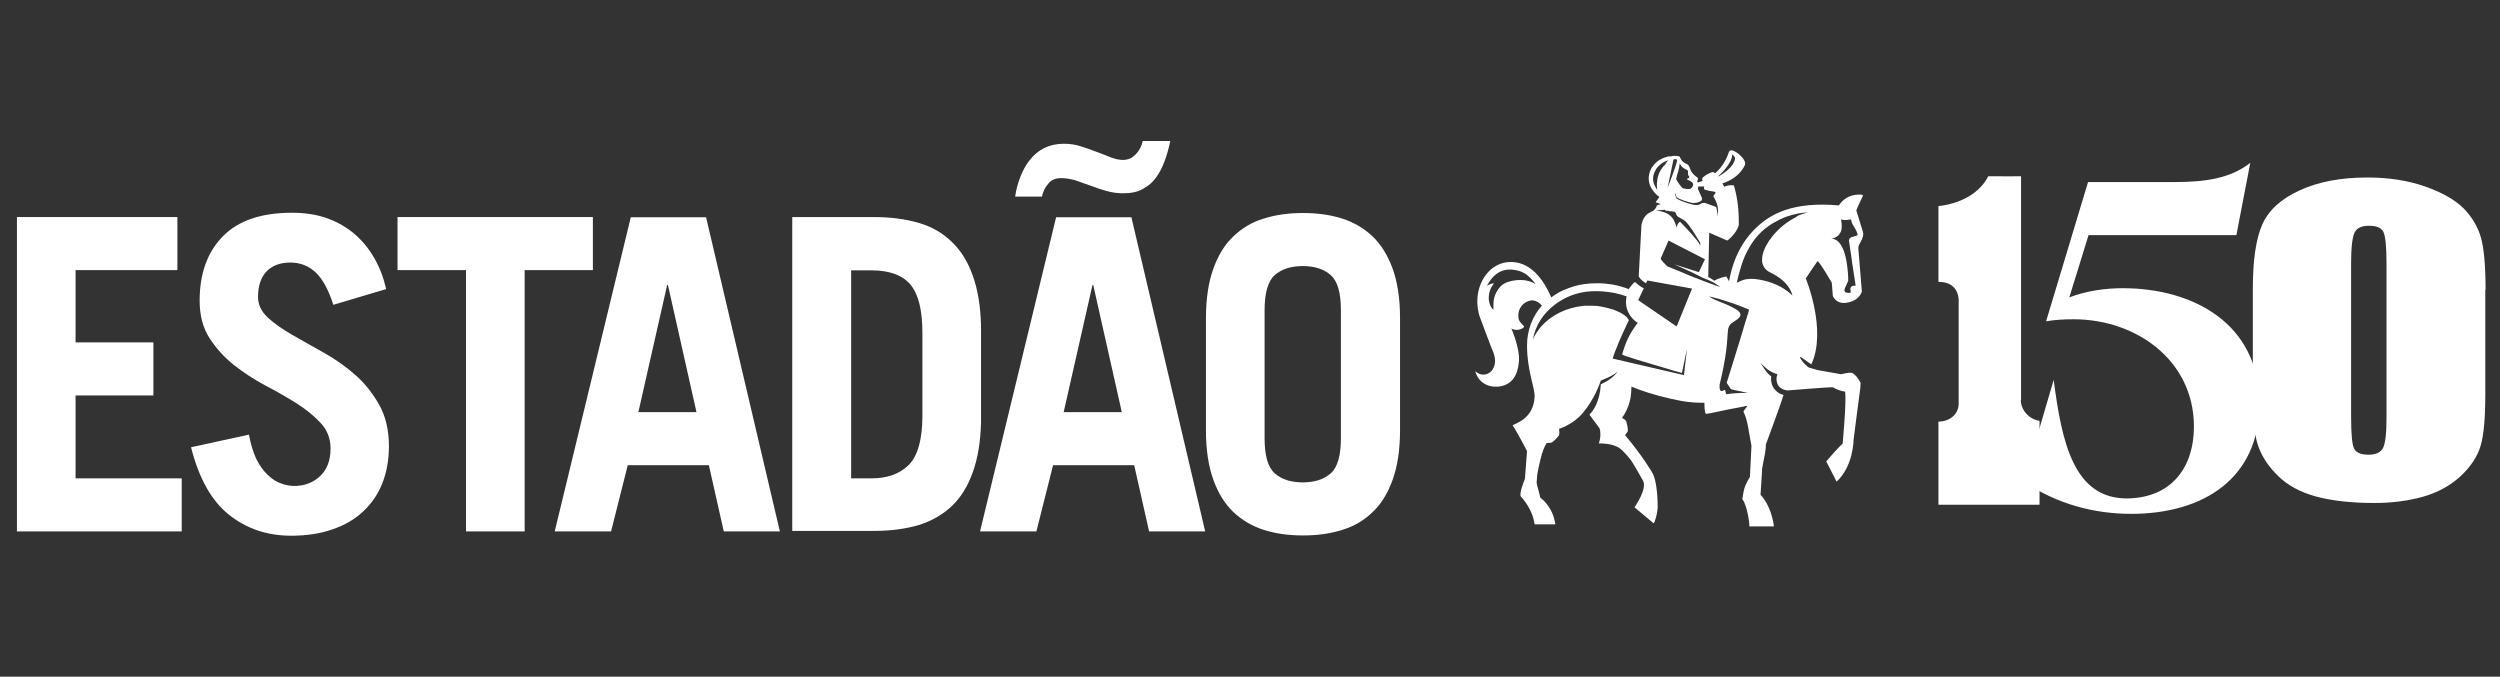
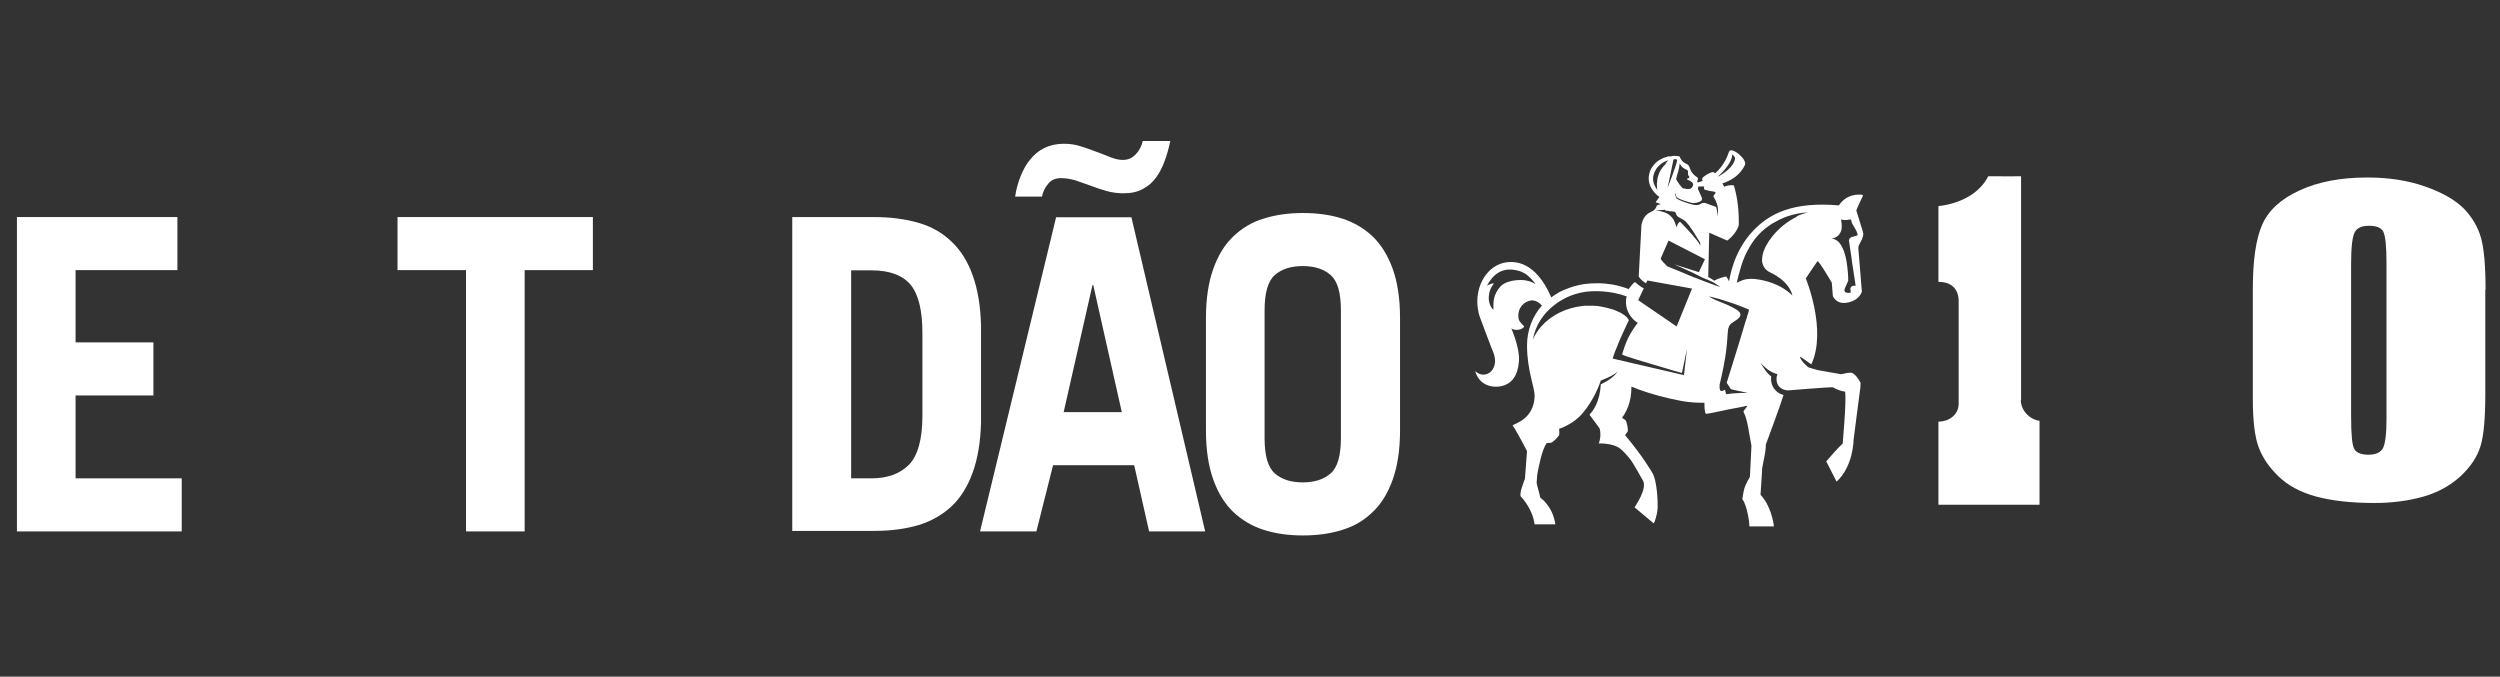
<svg xmlns="http://www.w3.org/2000/svg" width="133" height="36" viewBox="0 0 133 36" fill="none">
  <rect x="0" y="0" width="133" height="36" fill="#333333" stroke="none" />
  <path d="M0.901 11.547V28.271H9.667V25.448H4.02V21.038H8.161V18.215H4.02V14.37H9.438V11.547H0.901Z" fill="white" />
-   <path d="M17.733 16.212C17.478 15.419 17.169 14.854 16.806 14.505C16.443 14.155 15.986 13.967 15.448 13.967C14.91 13.967 14.466 14.128 14.171 14.451C13.875 14.774 13.727 15.217 13.727 15.795C13.727 16.212 13.902 16.575 14.251 16.898C14.601 17.22 15.031 17.516 15.542 17.812C16.053 18.108 16.618 18.417 17.209 18.753C17.814 19.089 18.365 19.479 18.876 19.923C19.387 20.366 19.817 20.904 20.167 21.523C20.516 22.141 20.691 22.88 20.691 23.741C20.691 24.467 20.57 25.125 20.342 25.704C20.113 26.295 19.764 26.793 19.32 27.209C18.876 27.626 18.325 27.949 17.68 28.164C17.034 28.392 16.295 28.5 15.488 28.5C14.211 28.5 13.109 28.124 12.181 27.384C11.253 26.645 10.581 25.448 10.164 23.794L13.243 23.122C13.337 23.633 13.472 24.063 13.633 24.413C13.808 24.762 14.009 25.045 14.238 25.26C14.466 25.475 14.695 25.636 14.95 25.717C15.193 25.811 15.434 25.852 15.663 25.852C16.201 25.852 16.658 25.677 17.034 25.327C17.397 24.978 17.586 24.494 17.586 23.862C17.586 23.337 17.411 22.88 17.061 22.504C16.712 22.128 16.282 21.778 15.771 21.455C15.26 21.133 14.695 20.81 14.104 20.501C13.498 20.178 12.947 19.815 12.436 19.412C11.925 19.008 11.495 18.524 11.146 17.987C10.796 17.449 10.621 16.777 10.621 15.997C10.621 14.545 11.038 13.402 11.858 12.569C12.678 11.735 13.902 11.318 15.529 11.318C16.228 11.318 16.846 11.412 17.411 11.614C17.962 11.816 18.459 12.098 18.876 12.461C19.293 12.824 19.642 13.254 19.925 13.752C20.207 14.249 20.409 14.787 20.543 15.379L17.747 16.212H17.733Z" fill="white" />
  <path d="M31.541 11.547V14.37H27.911V28.271H24.792V14.37H21.148V11.547H31.541Z" fill="white" />
-   <path d="M29.511 28.271L33.557 11.56H37.564L41.489 28.271H38.505L37.712 24.749H33.396L32.509 28.271H29.497H29.511ZM33.961 21.926H37.053L35.534 15.163H35.493L33.961 21.926Z" fill="white" />
  <path d="M42.148 11.547H46.491C47.378 11.547 48.171 11.654 48.87 11.856C49.569 12.058 50.148 12.394 50.632 12.864C51.115 13.321 51.492 13.926 51.747 14.652C52.016 15.392 52.164 16.279 52.191 17.328V22.463C52.164 23.512 52.016 24.399 51.747 25.139C51.478 25.878 51.115 26.47 50.632 26.927C50.148 27.384 49.556 27.72 48.87 27.935C48.171 28.137 47.392 28.244 46.491 28.244H42.148V11.547ZM45.267 25.448H46.356C47.217 25.448 47.876 25.206 48.359 24.722C48.83 24.238 49.072 23.364 49.072 22.114V17.718C49.072 16.535 48.87 15.674 48.454 15.163C48.037 14.652 47.338 14.383 46.37 14.383H45.281V25.448H45.267Z" fill="white" />
  <path d="M52.138 28.271L56.184 11.56H60.191L64.116 28.271H61.132L60.339 24.749H56.023L55.136 28.271H52.124H52.138ZM62.261 7.5C62.18 7.876 62.086 8.226 61.965 8.549C61.844 8.885 61.696 9.181 61.508 9.436C61.32 9.705 61.078 9.906 60.796 10.054C60.513 10.216 60.164 10.283 59.76 10.283C59.465 10.283 59.155 10.243 58.873 10.162C58.577 10.081 58.295 9.987 58.026 9.88C57.757 9.786 57.488 9.691 57.219 9.597C56.95 9.517 56.695 9.476 56.44 9.476C56.157 9.476 55.929 9.57 55.767 9.772C55.606 9.96 55.485 10.189 55.431 10.458H54.006C54.06 10.081 54.154 9.732 54.289 9.396C54.423 9.06 54.584 8.75 54.799 8.495C55.014 8.226 55.257 8.024 55.552 7.876C55.848 7.729 56.198 7.648 56.601 7.648C56.897 7.648 57.206 7.688 57.488 7.782C57.784 7.876 58.066 7.971 58.335 8.078C58.604 8.172 58.86 8.28 59.102 8.374C59.344 8.468 59.559 8.508 59.733 8.508C60.002 8.508 60.231 8.414 60.419 8.213C60.607 8.024 60.728 7.782 60.796 7.5L62.261 7.5ZM56.587 21.926H59.68L58.16 15.163H58.12L56.587 21.926Z" fill="white" />
  <path d="M64.157 16.924C64.157 15.889 64.291 15.015 64.547 14.303C64.802 13.59 65.152 13.012 65.609 12.582C66.066 12.138 66.604 11.816 67.236 11.627C67.867 11.426 68.567 11.332 69.319 11.332C70.072 11.332 70.771 11.426 71.403 11.627C72.035 11.829 72.573 12.152 73.03 12.582C73.487 13.026 73.837 13.604 74.092 14.303C74.347 15.015 74.482 15.889 74.482 16.924V22.894C74.482 23.929 74.347 24.803 74.092 25.515C73.837 26.228 73.487 26.806 73.03 27.236C72.573 27.68 72.035 28.002 71.403 28.191C70.771 28.392 70.072 28.486 69.319 28.486C68.567 28.486 67.867 28.392 67.236 28.191C66.604 27.989 66.066 27.666 65.609 27.236C65.152 26.792 64.802 26.228 64.547 25.515C64.291 24.803 64.157 23.929 64.157 22.894V16.924ZM67.276 23.31C67.276 24.238 67.451 24.857 67.814 25.179C68.177 25.502 68.674 25.663 69.306 25.663C69.938 25.663 70.435 25.502 70.798 25.179C71.161 24.857 71.336 24.225 71.336 23.31V16.508C71.336 15.58 71.161 14.962 70.798 14.639C70.435 14.316 69.938 14.155 69.306 14.155C68.674 14.155 68.177 14.316 67.814 14.639C67.451 14.962 67.276 15.594 67.276 16.508V23.31Z" fill="white" />
  <path d="M99.065 12.69C99.119 12.582 99.146 12.448 99.106 12.327C99.106 12.327 98.864 11.547 98.756 11.197C98.81 11.036 99.038 10.566 99.106 10.418C99.106 10.391 99.106 10.377 99.079 10.364C98.904 10.337 98.245 10.297 97.828 10.928C95.408 10.713 94.144 11.359 93.284 12.259C92.182 13.416 92.034 14.8 91.98 14.975C91.98 14.908 91.832 14.706 91.832 14.706C91.832 14.706 91.402 14.8 91.2 14.935C91.106 14.868 91.025 14.814 90.878 14.733L90.931 12.38L91.886 12.797C92.007 12.73 92.41 12.354 92.504 11.977C92.531 10.619 92.235 9.907 92.249 9.88C92.249 9.853 92.02 9.813 91.725 9.934C91.698 9.88 91.671 9.813 91.63 9.759C92.088 9.611 92.558 9.329 92.827 8.791C92.988 8.482 92.088 7.756 91.98 8.078C91.805 8.616 91.523 8.979 91.241 9.221C91.214 9.194 91.187 9.167 91.147 9.154C91.012 9.14 90.582 9.396 90.555 9.503C90.555 9.544 90.555 9.584 90.582 9.624C90.434 9.678 90.326 9.705 90.299 9.705V9.624L90.326 9.544C90.34 9.503 90.326 9.463 90.299 9.436C90.205 9.382 90.031 9.248 89.95 9.073C89.91 8.952 89.869 8.845 89.802 8.764L89.627 8.67C89.533 8.616 89.453 8.535 89.412 8.441L89.345 8.32C89.345 8.32 89.103 8.253 88.888 8.32C88.861 8.32 88.807 8.32 88.78 8.32C88.74 8.32 88.713 8.32 88.673 8.347C88.606 8.361 88.538 8.388 88.471 8.414C88.35 8.468 88.229 8.535 88.135 8.616C87.947 8.777 87.799 8.993 87.745 9.235C87.651 9.584 87.758 9.934 87.987 10.203C88.027 10.256 88.081 10.31 88.135 10.364C88.135 10.364 88.283 10.485 88.283 10.471C88.202 10.606 88.108 10.7 88.081 10.754C88.108 10.781 88.364 10.861 88.364 10.861C88.364 10.861 88.202 10.888 88.135 10.942C88.108 11.117 87.96 11.184 87.974 11.197L87.772 11.305C87.476 11.439 87.301 11.829 87.315 12.152L87.18 14.706C87.261 14.854 87.409 14.975 87.57 15.069L87.638 14.921L90.017 15.352L89.842 15.782L89.197 17.368L87.92 16.494L87.153 15.97L87.449 15.338C87.301 15.271 87.127 15.136 86.979 15.002C86.844 15.096 86.75 15.258 86.643 15.379C86.374 15.271 86.078 15.19 85.782 15.136C85.527 15.096 85.258 15.069 84.975 15.069C84.747 15.069 84.518 15.083 84.303 15.11C83.9 15.163 83.537 15.284 83.187 15.432C83.026 15.499 82.865 15.594 82.717 15.688C82.717 15.688 82.636 15.742 82.529 15.822C82.139 14.921 81.399 13.792 80.149 13.953C79.141 14.088 78.455 15.19 78.616 16.387C78.643 16.575 78.684 16.763 78.751 16.925C78.751 16.925 79.383 18.632 79.463 18.793C79.49 18.887 79.517 18.982 79.531 19.076C79.584 19.492 79.356 19.882 78.993 19.923C78.805 19.95 78.63 19.882 78.482 19.748C78.657 20.393 79.235 20.649 79.813 20.555C80.431 20.447 80.754 19.976 80.808 19.21C80.862 18.511 80.404 17.476 80.404 17.476C80.647 17.624 81.01 17.53 81.09 17.368C80.862 17.14 80.794 17.059 80.781 16.898C80.727 16.373 81.077 16.037 81.453 15.983C81.655 15.957 81.87 16.078 82.031 16.252C81.534 16.817 81.238 17.556 81.238 18.377C81.238 19.748 81.668 20.635 81.641 21.119C81.574 22.343 80.539 22.531 80.472 22.638C80.673 22.907 81.225 23.969 81.238 23.996C81.238 24.05 81.13 25.354 81.13 25.421C81.13 25.488 81.09 25.556 81.063 25.636C80.996 25.825 80.888 26.12 80.888 26.295C80.888 26.295 80.888 26.309 80.888 26.322C80.888 26.362 80.888 26.403 80.915 26.43C80.956 26.47 81.01 26.524 81.05 26.578C81.225 26.793 81.386 27.061 81.507 27.371C81.574 27.546 81.615 27.72 81.641 27.895H82.744C82.717 27.707 82.663 27.505 82.582 27.303C82.421 26.941 82.193 26.658 81.937 26.47C81.937 26.47 81.937 26.47 81.937 26.456C81.937 26.389 81.749 25.757 81.749 25.69C81.749 25.623 81.776 25.354 81.776 25.3C81.776 25.233 81.91 24.561 82.018 24.198C82.072 24.01 82.152 23.768 82.287 23.566C82.354 23.566 82.488 23.566 82.556 23.539C82.703 23.432 82.824 23.324 82.945 23.149C82.972 23.015 82.945 22.907 82.945 22.813C82.999 22.8 83.04 22.773 83.093 22.759C83.268 22.692 83.429 22.598 83.591 22.504C83.739 22.41 83.873 22.302 84.007 22.181C84.007 22.181 84.72 21.536 85.164 20.245C85.164 20.245 85.89 19.976 86.051 19.761C86.051 19.761 85.89 20.111 85.164 20.447C85.11 21.388 84.747 21.872 84.559 22.06C84.639 22.168 85.083 22.773 85.097 22.786C85.218 23.203 85.056 23.593 85.056 23.593H85.083C85.083 23.593 85.809 23.566 86.186 23.862C86.333 23.969 86.602 24.265 86.764 24.48C86.858 24.601 87.248 25.287 87.369 25.502C87.705 25.959 86.992 26.9 86.952 27.008H86.979L87.974 27.841C88.001 27.801 88.027 27.761 88.041 27.707C88.121 27.478 88.175 27.236 88.189 26.981C88.189 26.12 88.068 25.462 87.933 25.206C87.839 25.031 87.355 24.225 86.454 23.149C86.495 23.082 86.575 23.001 86.602 22.934C86.602 22.692 86.562 22.585 86.508 22.396C86.454 22.316 86.333 22.262 86.293 22.235C86.293 22.235 86.293 22.208 86.306 22.208C86.387 22.101 86.454 21.98 86.522 21.845C86.656 21.576 86.75 21.254 86.777 20.904C86.777 20.823 86.79 20.729 86.79 20.649V20.581V20.568C86.912 20.608 87.032 20.662 87.167 20.716C87.826 20.958 88.619 21.173 89.466 21.334C89.95 21.415 90.299 21.428 90.676 21.428C90.676 21.603 90.676 21.939 90.757 22.02C91.12 21.966 91.375 21.899 91.523 21.872C92.047 21.751 92.84 21.63 92.894 21.59C92.894 21.59 92.908 21.59 92.921 21.59L92.948 21.617C92.894 21.711 92.719 21.872 92.76 21.926C92.948 22.289 93.002 22.773 93.015 22.8C93.055 23.096 93.177 23.66 93.177 23.727C93.177 23.795 93.096 25.367 93.096 25.367C93.096 25.367 92.867 25.744 92.8 25.986C92.733 26.228 92.719 26.43 92.692 26.551C92.975 26.927 93.082 27.935 93.069 28.003H94.373C94.346 27.761 94.198 26.887 93.66 26.322C93.66 26.255 93.741 25.112 93.741 25.058C93.741 24.978 93.741 24.897 93.768 24.803C93.822 24.453 93.943 24.063 93.943 23.647C93.943 23.647 94.736 21.523 94.884 21.012C94.709 20.971 94.548 20.877 94.44 20.743C94.333 20.635 94.266 20.487 94.239 20.339C94.225 20.272 94.212 20.205 94.225 20.124C94.225 20.084 94.225 20.044 94.225 20.017C93.997 19.869 93.795 19.533 93.66 19.291C93.768 19.425 93.903 19.546 94.037 19.654C94.118 19.707 94.198 19.761 94.279 19.802C94.373 19.842 94.467 19.882 94.561 19.909C94.427 20.218 94.534 20.729 95.112 20.77C95.18 20.77 97.479 20.568 97.532 20.608C97.707 20.743 98.043 20.823 98.164 20.837C98.232 21.428 98.03 23.566 98.03 23.606C98.003 23.62 97.748 23.848 97.156 24.547L97.707 25.623C98.595 24.803 98.608 23.445 98.608 23.418C98.608 23.418 98.904 21.092 98.971 20.622C98.971 20.501 98.984 20.46 98.984 20.366C98.864 20.151 98.729 19.936 98.514 19.828C98.326 19.815 98.151 19.869 97.949 19.909C97.949 19.909 96.954 19.734 96.726 19.694C96.645 19.681 96.269 19.56 96.269 19.56C96.242 19.56 96.215 19.546 96.201 19.533C96.175 19.519 96.148 19.492 96.121 19.465C95.973 19.345 95.838 19.183 95.758 19.008L95.785 18.982L96.363 19.385C97.21 17.556 96.067 14.814 96.067 14.814C96.067 14.814 96.632 13.967 96.686 13.9C96.753 13.832 97.452 15.042 97.452 15.042L97.506 15.742C97.506 15.742 97.667 16.199 98.245 16.105C98.931 15.997 99.052 15.513 99.052 15.513L98.864 13.227C98.864 13.16 98.864 13.093 98.904 13.026L99.065 12.717V12.69ZM81.682 15.11C81.48 14.975 81.198 14.895 80.902 14.895C80.606 14.895 80.284 14.948 80.028 15.083C79.894 15.15 79.732 15.311 79.611 15.54C79.517 15.715 79.45 15.93 79.45 16.199C79.45 16.293 79.45 16.373 79.45 16.481C79.342 16.4 79.262 16.239 79.221 16.051C79.195 15.93 79.195 15.782 79.221 15.647C79.235 15.513 79.289 15.379 79.356 15.258C79.396 15.19 79.436 15.136 79.477 15.083C79.41 15.056 79.195 15.136 79.1 15.204C79.127 15.163 79.154 15.11 79.181 15.069C79.235 14.975 79.316 14.868 79.396 14.774C79.611 14.531 79.934 14.316 80.378 14.343C80.431 14.343 80.485 14.343 80.539 14.357C80.727 14.384 80.902 14.424 81.063 14.518C81.171 14.572 81.278 14.652 81.373 14.747C81.48 14.841 81.574 14.962 81.682 15.096V15.11ZM89.56 19.95L85.796 19.076C85.796 19.076 85.823 18.968 85.849 18.901C85.89 18.78 85.944 18.632 86.011 18.484C86.038 18.404 86.078 18.323 86.105 18.242C86.239 17.919 86.401 17.57 86.535 17.288C86.629 17.086 86.656 17.032 86.656 17.032C86.562 16.831 86.28 16.642 85.89 16.494C85.836 16.468 85.782 16.454 85.715 16.441C85.594 16.4 85.473 16.373 85.352 16.346C85.285 16.333 85.218 16.32 85.164 16.306C85.029 16.279 84.895 16.266 84.76 16.266C84.626 16.266 84.492 16.266 84.371 16.266C84.303 16.266 84.236 16.266 84.182 16.279C83.335 16.373 82.542 16.75 81.991 17.368C81.816 17.57 81.655 17.812 81.547 18.067C81.695 17.261 82.139 16.656 82.677 16.239C82.811 16.131 82.945 16.037 83.093 15.957C83.51 15.715 83.954 15.58 84.33 15.526C84.801 15.459 85.701 15.459 86.535 15.768C86.427 16.252 86.589 16.656 86.844 16.938C86.925 17.032 87.032 17.113 87.127 17.18C87.127 17.18 86.992 17.341 86.817 17.624C86.683 17.839 86.535 18.121 86.414 18.484C86.374 18.605 86.333 18.726 86.293 18.861C86.32 18.874 86.387 18.901 86.481 18.941C86.535 18.955 86.589 18.982 86.656 18.995C86.79 19.035 86.938 19.089 87.113 19.143C87.194 19.17 87.288 19.197 87.382 19.224C87.57 19.277 87.758 19.331 87.96 19.398C88.054 19.425 88.148 19.452 88.243 19.479C88.431 19.533 88.619 19.587 88.78 19.64C88.942 19.694 89.09 19.734 89.197 19.761C89.372 19.815 89.479 19.842 89.479 19.842L89.748 18.551L89.587 19.963L89.56 19.95ZM92.141 8.199C92.141 8.199 92.316 8.334 92.303 8.428C92.303 8.455 92.303 8.495 92.276 8.549C92.262 8.603 92.222 8.683 92.168 8.764C92.047 8.939 91.832 9.154 91.415 9.396V9.369C91.415 9.369 92.168 8.724 92.155 8.199H92.141ZM90.515 10.673C90.515 10.673 90.568 10.579 90.541 10.525C90.474 10.377 90.326 10.041 90.326 10.041L90.353 9.92C90.353 9.92 90.488 9.92 90.662 9.92C90.662 9.987 90.622 10.068 90.703 10.095C90.878 10.149 90.918 10.149 91.147 10.189C91.16 10.189 91.173 10.189 91.187 10.189C91.214 10.203 91.254 10.229 91.281 10.256C91.241 10.297 91.214 10.337 91.173 10.391C91.173 10.404 91.16 10.431 91.147 10.444C91.496 10.969 91.388 11.372 91.375 11.534C91.375 11.547 91.375 11.574 91.375 11.587C91.375 11.587 91.375 11.56 91.375 11.534C91.375 11.332 91.348 11.157 91.294 11.009L90.703 10.794C90.703 10.794 90.595 10.794 90.541 10.807C90.501 10.834 90.461 10.861 90.421 10.875C90.219 10.969 89.936 10.848 89.775 10.807C89.6 10.74 89.358 10.673 89.184 10.552C89.184 10.498 89.116 10.404 89.116 10.337C89.116 10.31 89.143 10.283 89.143 10.283C89.143 10.283 89.143 10.391 89.197 10.485C89.305 10.606 89.789 10.74 90.004 10.794C90.192 10.821 90.407 10.767 90.541 10.66L90.515 10.673ZM89.345 8.683C89.345 8.683 89.372 8.724 89.385 8.737C89.385 8.737 89.399 8.764 89.412 8.777C89.426 8.804 89.453 8.845 89.479 8.872C89.52 8.912 89.573 8.952 89.668 9.006C89.668 9.006 89.695 9.006 89.735 9.033C89.775 9.06 89.802 9.073 89.802 9.114C89.802 9.114 89.802 9.208 89.802 9.248C89.802 9.248 89.802 9.261 89.802 9.288C89.802 9.302 89.816 9.315 89.829 9.342C89.856 9.382 89.883 9.409 89.869 9.436C89.869 9.463 89.842 9.477 89.829 9.477C89.789 9.503 89.735 9.477 89.762 9.557C89.842 9.598 89.869 9.598 89.91 9.624C90.205 9.772 90.031 9.947 89.977 10.014C89.91 10.055 89.829 10.068 89.748 10.055C89.681 10.041 89.6 10.028 89.52 10.014C89.399 9.893 89.278 9.732 89.17 9.53C89.197 9.396 89.237 9.261 89.278 9.127C89.318 8.993 89.345 8.858 89.358 8.71L89.345 8.683ZM89.009 8.535C89.009 8.535 89.022 8.495 89.049 8.482C89.09 8.455 89.157 8.468 89.197 8.482C89.21 8.482 89.224 8.509 89.224 8.535C89.17 8.845 88.713 10.001 88.713 10.001L88.767 9.745L89.022 8.522L89.009 8.535ZM88.337 9.073C88.269 9.181 88.229 9.315 88.189 9.436C88.189 9.463 88.189 9.49 88.175 9.517C88.175 9.557 88.162 9.584 88.162 9.624C88.162 9.665 88.162 9.719 88.148 9.759C88.148 9.759 88.148 9.759 88.148 9.772C88.148 9.799 88.148 9.826 88.148 9.866C88.148 9.961 88.148 10.082 88.189 10.135C87.893 9.745 87.866 9.396 88.095 9.019C88.121 8.966 88.162 8.912 88.216 8.858C88.269 8.804 88.337 8.737 88.431 8.67C88.525 8.616 88.632 8.562 88.753 8.522C88.686 8.589 88.632 8.67 88.592 8.751C88.498 8.831 88.417 8.939 88.35 9.046L88.337 9.073ZM88.606 11.211C88.606 11.211 88.632 11.211 88.646 11.211C88.7 11.211 88.767 11.211 88.834 11.238C88.861 11.238 88.888 11.238 88.901 11.238C88.969 11.238 89.036 11.265 89.063 11.265C89.103 11.265 89.13 11.291 89.143 11.318C89.17 11.359 89.17 11.412 89.21 11.466C89.224 11.493 89.251 11.52 89.278 11.534C89.385 11.601 89.466 11.641 89.533 11.681C89.56 11.695 89.573 11.708 89.6 11.722C89.641 11.749 89.681 11.789 89.721 11.829C89.762 11.87 89.802 11.923 89.856 11.991C89.923 12.085 89.977 12.179 90.044 12.259C90.152 12.434 90.273 12.623 90.447 12.905C90.447 12.905 90.447 12.905 90.447 12.918C90.447 12.932 90.447 12.945 90.447 12.945C90.447 12.972 90.461 12.986 90.461 12.999C90.461 12.999 90.461 13.026 90.461 13.039C90.461 13.039 90.461 13.039 90.461 13.053C90.461 13.053 90.461 13.053 90.461 13.066C90.34 12.851 90.178 12.663 90.004 12.461C89.829 12.259 89.627 12.058 89.412 11.829C89.385 11.802 89.358 11.802 89.332 11.829C89.332 11.829 89.305 11.856 89.291 11.87C89.264 11.91 89.237 11.95 89.224 12.004C89.224 12.031 89.21 12.058 89.197 12.085V12.098C89.143 11.977 89.103 11.681 88.847 11.466C88.7 11.332 88.458 11.238 88.095 11.197C88.027 11.197 88.498 11.171 88.592 11.157L88.606 11.211ZM90.205 14.787C90.004 14.706 89.789 14.626 89.587 14.531C89.493 14.491 89.412 14.464 89.332 14.424C89.237 14.384 89.143 14.343 89.063 14.316C88.982 14.29 88.901 14.249 88.834 14.222C88.78 14.195 88.727 14.182 88.673 14.155C88.673 14.155 88.659 14.115 88.619 14.088C88.525 13.994 88.35 13.819 88.35 13.752L88.767 12.797L90.703 13.792L90.38 14.478L89.063 14.061C89.439 14.222 89.748 14.37 90.071 14.518C90.178 14.572 90.286 14.626 90.394 14.679C90.528 14.76 90.676 14.814 90.81 14.868C90.918 14.908 91.012 14.962 91.106 15.002C91.133 15.015 91.16 15.029 91.187 15.042C91.241 15.083 91.469 15.231 91.51 15.258C91.483 15.258 91.442 15.244 91.402 15.231C91.227 15.177 90.958 15.069 90.662 14.962C90.515 14.908 90.367 14.841 90.219 14.787H90.205ZM91.375 21.469C91.388 21.469 91.388 21.469 91.375 21.469V21.469ZM93.069 20.918C93.069 20.918 93.055 20.918 93.042 20.918C92.961 20.904 92.733 20.891 92.37 20.918C92.222 20.918 92.061 20.944 91.872 20.971H91.846C91.792 20.931 91.805 20.743 91.751 20.743C91.698 20.77 91.657 20.783 91.63 20.797C91.604 20.81 91.577 20.797 91.55 20.797C91.51 20.77 91.496 20.729 91.483 20.662C91.483 20.608 91.483 20.541 91.483 20.487C91.483 20.433 91.496 20.407 91.496 20.407C91.59 20.03 91.657 19.694 91.711 19.412C91.765 19.129 91.805 18.874 91.832 18.659C91.899 18.135 91.899 17.812 91.926 17.61C91.926 17.53 91.94 17.462 91.967 17.409C92.007 17.288 92.074 17.22 92.222 17.126C92.262 17.099 92.303 17.073 92.343 17.046C92.693 16.831 92.639 16.642 92.397 16.481C92.276 16.4 92.114 16.32 91.94 16.239C91.765 16.158 91.577 16.091 91.415 16.024C91.308 15.983 91.2 15.93 91.12 15.889C91.039 15.849 90.972 15.809 90.931 15.768C91.025 15.795 91.12 15.809 91.2 15.836C91.375 15.876 91.55 15.93 91.711 15.983C91.873 16.037 92.047 16.091 92.209 16.145C92.37 16.199 92.558 16.279 92.746 16.346C92.84 16.387 92.934 16.427 93.042 16.468C93.042 16.468 93.042 16.481 93.042 16.508C93.029 16.562 93.002 16.683 92.948 16.831C92.921 16.911 92.908 16.992 92.867 17.086C92.545 18.188 91.859 20.366 91.859 20.366L92.088 20.702C92.303 20.77 92.518 20.797 92.692 20.837C92.867 20.877 93.015 20.904 93.109 20.971L93.069 20.918ZM95.583 11.534C95.086 11.775 94.629 12.152 94.292 12.569C94.023 12.905 93.835 13.254 93.768 13.577C93.755 13.658 93.741 13.738 93.741 13.806C93.741 13.886 93.741 13.953 93.768 14.021C93.822 14.222 93.956 14.397 94.198 14.505C94.306 14.558 94.413 14.612 94.534 14.693C94.776 14.841 95.018 15.056 95.18 15.311C95.26 15.446 95.328 15.58 95.355 15.728C95.355 15.728 94.749 15.002 93.351 14.841C93.244 14.841 93.136 14.827 93.055 14.841C92.881 14.841 92.733 14.895 92.598 14.948C92.531 14.975 92.464 15.015 92.397 15.042C92.424 14.921 92.451 14.814 92.477 14.706C92.504 14.599 92.531 14.505 92.558 14.411C92.666 14.021 92.773 13.698 92.961 13.348C93.055 13.174 93.163 12.986 93.311 12.784C93.486 12.542 93.687 12.34 93.916 12.152C94.037 12.058 94.158 11.977 94.279 11.896C94.534 11.749 94.79 11.614 95.059 11.52C95.449 11.386 95.852 11.305 96.188 11.305C95.986 11.345 95.785 11.412 95.583 11.507V11.534ZM98.823 12.421C98.823 12.421 98.823 12.475 98.823 12.488C98.756 12.623 98.366 12.528 98.366 12.811C98.366 12.811 98.433 13.241 98.501 13.725C98.501 13.792 98.527 13.859 98.527 13.94C98.581 14.303 98.635 14.666 98.675 14.895C98.702 15.042 98.716 15.136 98.716 15.163C98.716 15.19 98.716 15.204 98.689 15.204C98.689 15.204 98.689 15.204 98.662 15.204C98.527 15.177 98.406 15.298 98.447 15.432C98.447 15.459 98.46 15.473 98.46 15.499C98.46 15.54 98.46 15.567 98.42 15.58C98.393 15.58 98.366 15.58 98.326 15.58C98.003 15.58 98.164 15.298 98.164 15.298L98.326 14.935C98.326 14.639 98.299 14.37 98.272 14.155C98.218 13.711 98.124 13.389 98.016 13.174C97.963 13.066 97.909 12.986 97.855 12.918C97.694 12.73 97.532 12.703 97.465 12.703C97.438 12.703 97.425 12.703 97.425 12.703C97.627 12.663 97.761 12.582 97.842 12.475C97.882 12.421 97.909 12.367 97.936 12.313C97.963 12.259 97.976 12.192 97.976 12.139C98.003 11.896 97.936 11.681 97.936 11.681C98.433 11.775 98.46 11.547 98.501 11.789C98.514 11.87 98.581 11.977 98.648 12.085C98.716 12.192 98.783 12.313 98.81 12.434L98.823 12.421Z" fill="white" />
  <path d="M107.521 21.274V10.935V9.376C107.521 9.376 106.54 9.389 105.774 9.376C105.034 10.841 103.125 10.962 103.125 10.962V14.995C104.093 14.995 104.201 15.721 104.201 15.977V21.476C104.201 22.04 103.717 22.43 103.125 22.43V26.853H108.503V22.39C107.925 22.296 107.508 21.798 107.508 21.287" fill="white" />
  <path d="M132.218 15.412V20.978C132.218 22.242 132.138 23.17 131.963 23.734C131.788 24.312 131.425 24.85 130.887 25.348C130.336 25.845 129.677 26.208 128.911 26.423C128.145 26.638 127.284 26.759 126.33 26.759C125.079 26.759 124.031 26.638 123.197 26.41C122.364 26.181 121.705 25.818 121.207 25.334C120.71 24.85 120.36 24.339 120.159 23.788C119.957 23.25 119.85 22.39 119.85 21.22V15.399C119.85 13.866 120.011 12.723 120.347 11.957C120.683 11.191 121.342 10.586 122.337 10.129C123.332 9.672 124.528 9.443 125.94 9.443C127.096 9.443 128.118 9.604 129.032 9.927C129.946 10.25 130.618 10.64 131.076 11.097C131.519 11.554 131.828 12.078 131.99 12.656C132.151 13.234 132.232 14.149 132.232 15.412H132.218ZM126.962 14.014C126.962 13.127 126.908 12.576 126.8 12.347C126.693 12.118 126.437 12.011 126.034 12.011C125.631 12.011 125.389 12.132 125.268 12.361C125.147 12.602 125.079 13.14 125.079 14.001V22.148C125.079 23.116 125.133 23.707 125.254 23.896C125.375 24.097 125.631 24.191 126.007 24.191C126.384 24.191 126.652 24.07 126.773 23.842C126.894 23.613 126.962 23.089 126.962 22.269V14.001V14.014Z" fill="white" />
-   <path d="M110.103 15.816C110.976 15.479 111.998 15.332 112.926 15.332C116.69 15.332 120.199 17.227 120.199 21.476C120.199 25.468 117.201 27.337 113.383 27.337C111.434 27.337 109.417 26.826 107.669 25.616L109.256 20.212C109.686 23.492 110.304 26.517 113.154 26.517C115.561 26.49 116.717 24.823 116.717 22.699C116.717 19.163 113.638 16.985 110.318 16.985C109.807 16.985 109.323 17.012 108.852 17.093L111.084 9.685H115.695C117.363 9.685 118.667 9.483 119.715 8.663L118.976 12.508H111.111L110.089 15.816H110.103Z" fill="white" />
</svg>